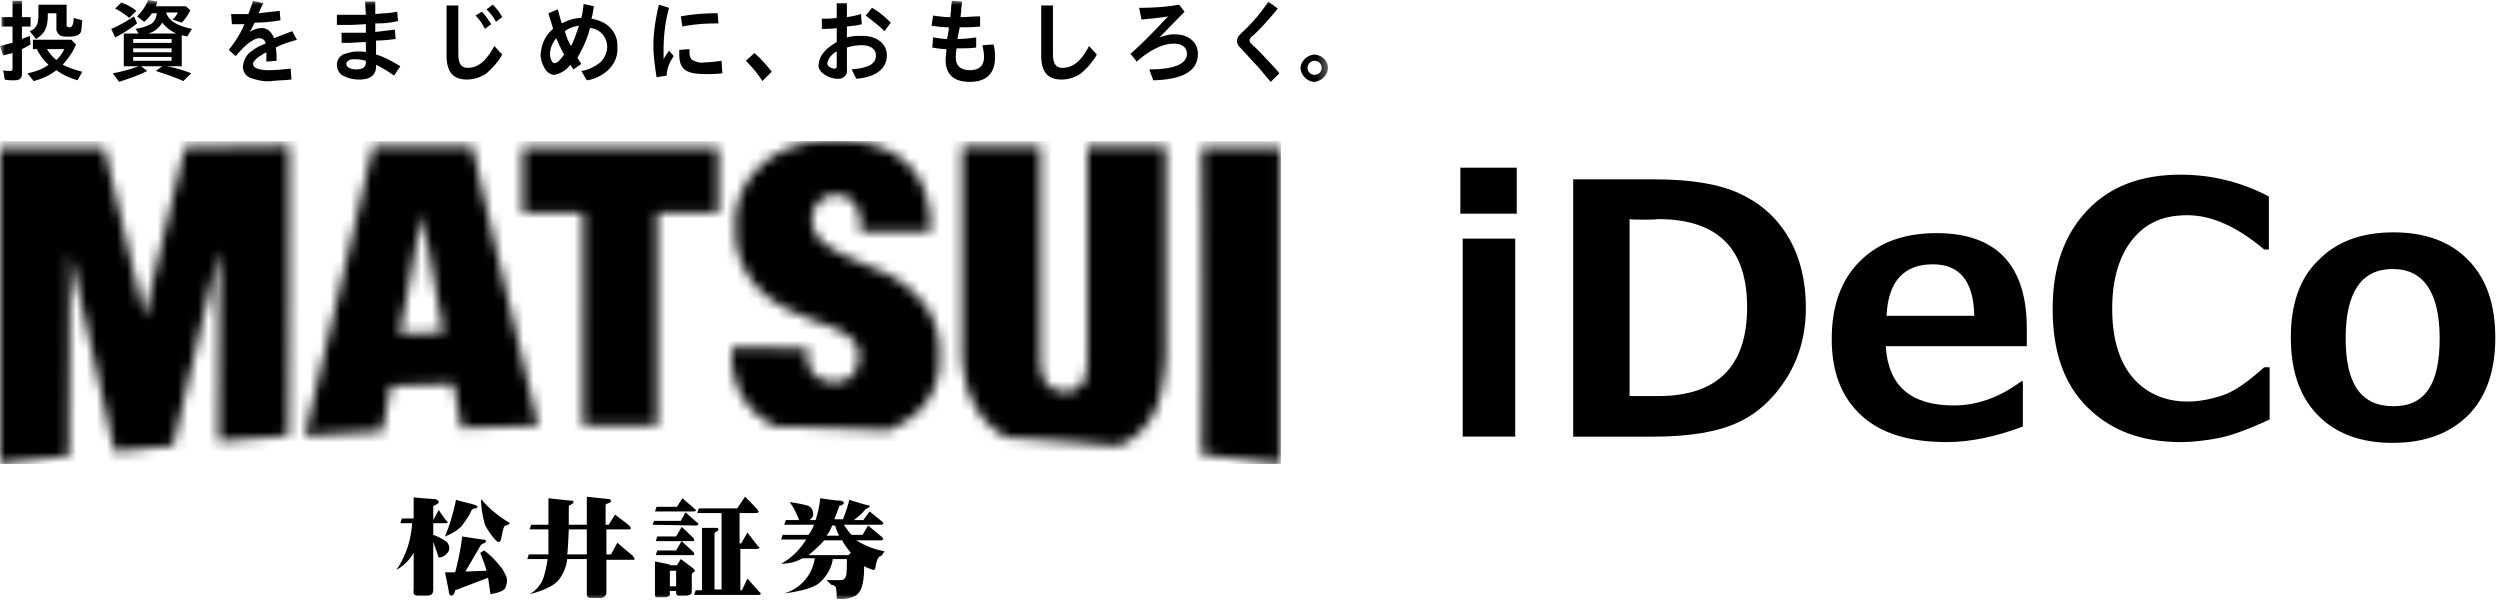
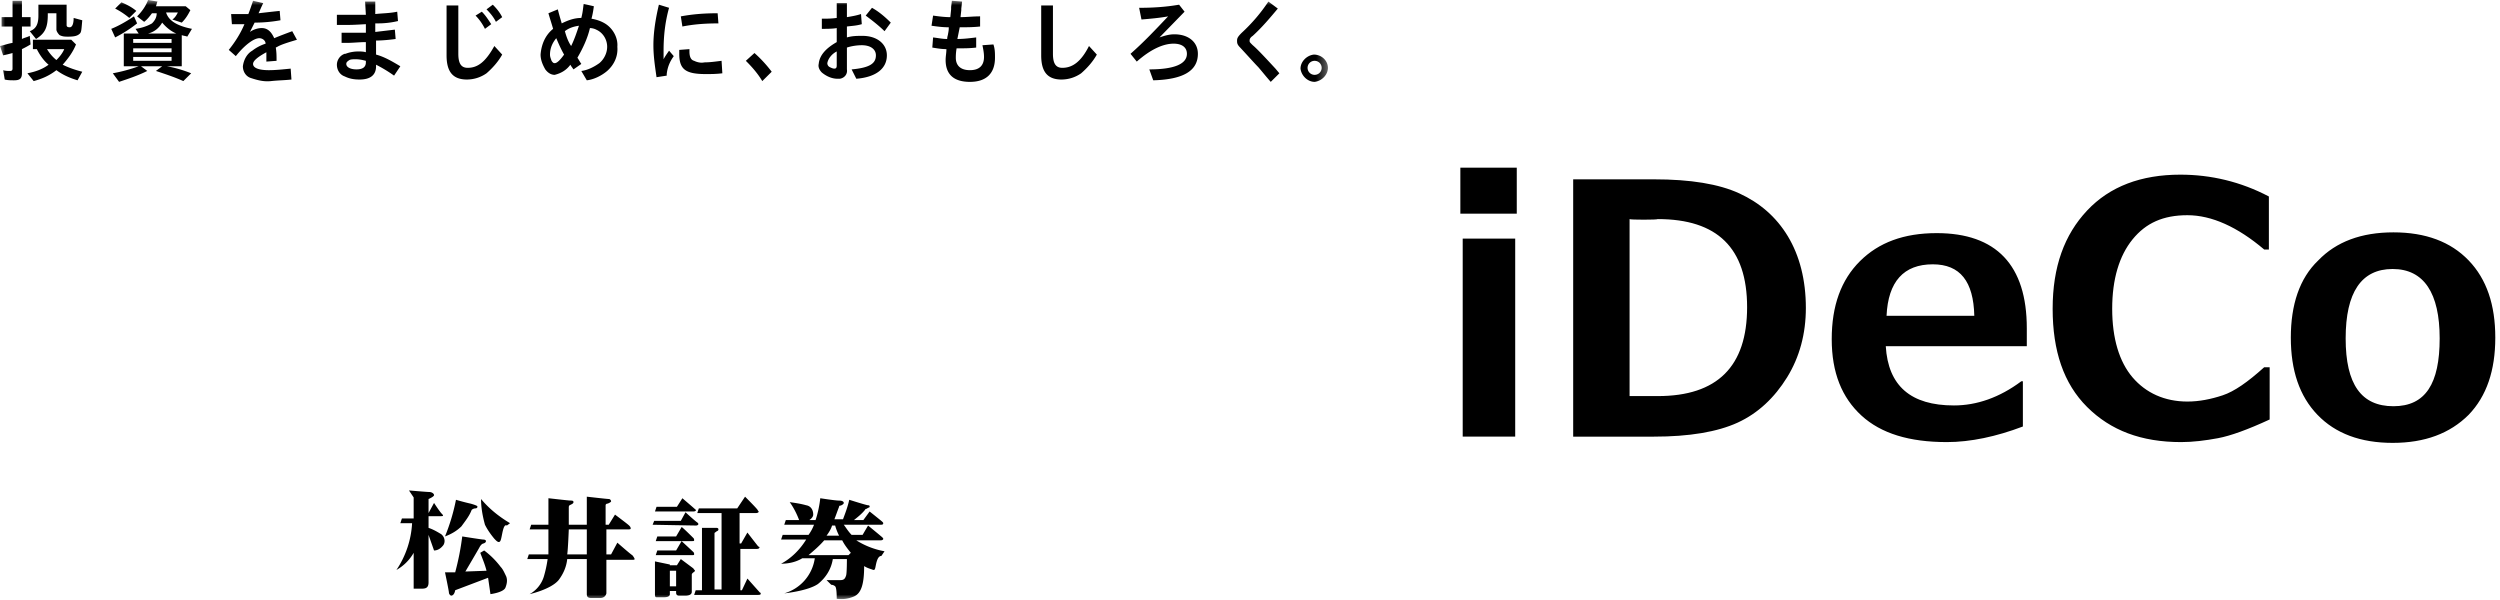
<svg xmlns="http://www.w3.org/2000/svg" width="246" height="59" fill="none">
  <g clip-path="url(#a)">
    <mask id="a" width="131" height="59" x="0" y="0" maskUnits="userSpaceOnUse" style="mask-type:luminance">
      <path fill="#fff" d="M130.671 0H0v59h130.671V0z" />
    </mask>
    <g fill="#000" fill-rule="evenodd" clip-rule="evenodd" mask="url(#a)">
-       <path d="M40.705 48.95v2.07h-1.157l-.154.461h1.156a9.12 9.12 0 01-1.541 4.603 4.469 4.469 0 001.696-1.687v3.529c0 .307-.155.69.462.69h.694c.385 0 .77 0 .77-.614v-4.68l.54 1.535c.386 0 .694-.23.926-.537.23-.384.077-.844-.232-1.074-.385-.23-.77-.46-1.233-.614v-1.15h1.156c.232 0 .386 0 .154-.231-.23-.23-.77-1.074-.77-1.074l-.54.997v-1.38s.54-.231.54-.384c0-.154-.232-.307-.463-.307s-2.004-.154-2.004-.154z" />
+       <path d="M40.705 48.95v2.07h-1.157l-.154.461h1.156a9.12 9.12 0 01-1.541 4.603 4.469 4.469 0 001.696-1.687v3.529h.694c.385 0 .77 0 .77-.614v-4.68l.54 1.535c.386 0 .694-.23.926-.537.23-.384.077-.844-.232-1.074-.385-.23-.77-.46-1.233-.614v-1.15h1.156c.232 0 .386 0 .154-.231-.23-.23-.77-1.074-.77-1.074l-.54.997v-1.38s.54-.231.54-.384c0-.154-.232-.307-.463-.307s-2.004-.154-2.004-.154z" />
      <path d="M44.868 49.18a19.432 19.432 0 01-1.08 3.605c.617-.23 1.157-.537 1.62-.997.385-.537.77-.997 1.002-1.611a.59.59 0 01.385-.154c.154 0 .231-.153.154-.23 0 0-.077-.076-.617-.23-.694-.153-1.464-.384-1.464-.384zm2.467-.077c0 .844.154 1.688.385 2.532.231.46.54.92.925 1.38.154.154.463.538.617.154.154-.384.231-1.688.617-1.458l.308-.23c-1.156-.69-2.081-1.458-2.852-2.378zm-1.85 3.682a25.992 25.992 0 01-.694 3.53h-1.003s.386 1.841.386 1.995c0 .153.154.306.231.306.077 0 .308-.076.386-.537l3.237-1.227.232 1.61s1.233-.153 1.464-.613c.155-.383.232-.767.078-1.15-.155-.308-.309-.691-.54-.921a8.036 8.036 0 00-1.62-1.612l-.385.23c.232.614.463 1.151.617 1.765l-2.081.077s1.31-2.225 1.387-2.378c.078-.154.155-.23.232-.307.077-.077.308-.077.385-.23.077-.154-.077-.23-.231-.23-.154 0-2.082-.308-2.082-.308zm16.728 1.842c-.154-.077-1.465-1.228-1.465-1.228l-.616 1.151h-.463v-2.455h2.005c.23 0 .385 0 .385-.077s0-.153-.154-.307c-.154-.153-1.388-1.074-1.388-1.074l-.617.998h-.308v-1.918c0-.077.077-.154.154-.154s.386-.153.386-.23c0-.077-.077-.23-.231-.23-.155 0-2.159-.23-2.159-.23v2.762h-1.773v-1.688c0-.077 0-.154.077-.23.154-.077.385-.154.385-.307 0-.154-.154-.154-.308-.154s-2.158-.23-2.158-.23v2.609h-1.697l-.154.46h1.85v2.455h-1.927l-.154.46h2.004a11.867 11.867 0 01-.385 1.765 2.985 2.985 0 01-1.388 1.688s2.082-.46 2.853-1.381c.462-.614.77-1.304.848-2.072h1.927v3.376c0 .23 0 .46.463.46h.848c.308 0 .54-.153.616-.46v-3.299h2.39c.309 0 .386 0 .386-.077 0-.076-.155-.306-.232-.383zm-4.471-.077h-1.927c.077-.46.154-2.455.154-2.455h1.773v2.455zm9.405-5.524l-.54.844h-2.004l-.154.46h3.777c.103 0 .18-.025.232-.076.077-.077-.077-.154-.154-.23-.078-.077-1.157-.998-1.157-.998zm.308 1.381l-.462.844h-2.621l-.154.384s4.008.076 4.24.076c.077 0 .154 0 .231-.076.077-.077 0-.154-.077-.23-.154-.077-1.156-.998-1.156-.998zm-.385 1.458l-.54.92h-1.85l-.154.46h3.546c.154 0 .231 0 .231-.076 0-.077 0-.153-.077-.23-.077-.077-1.156-1.151-1.156-1.074zm0 1.38l-.54.921h-1.85l-.154.46h3.546c.154 0 .231 0 .231-.076 0-.077 0-.153-.077-.23a222.43 222.43 0 00-1.156-1.074zm1.156 2.686l-1.233-.92-.385.613h-.694v-.077l-1.465-.306v3.222c0 .153 0 .307.154.307h.694c.154 0 .617 0 .617-.307v-.307h.616v.154c0 .076 0 .306.309.306h.54c.154 0 .693 0 .693-.383v-1.688c0-.051.026-.102.077-.154.077-.076.232-.153.232-.23 0-.077-.078-.077-.155-.23zm-1.696 1.765h-.616V56.16h.616v1.535z" />
      <path d="M69.074 51.941v6.138h-.616l-.154.46h6.244c.154 0 .231 0 .308-.076 0-.077 0-.154-.077-.154-.077-.076-1.233-1.38-1.233-1.38l-.54 1.15h-.154v-4.066h1.542c.154 0 .231 0 .308-.077.077-.076 0-.153-.077-.153-.077-.077-1.08-1.381-1.08-1.381l-.616 1.074h-.154v-2.992h1.619c.102 0 .18-.026.231-.077.077-.077 0-.077-.077-.23-.077-.154-1.234-1.304-1.234-1.304l-.77 1.15h-3.778l-.154.46h2.39v7.52h-.694v-5.525c0-.076.077-.076.154-.153s.231-.077.231-.23c0-.154-.154-.154-.231-.154h-1.388zm15.188 1.228h2.39c.102 0 .18-.025.23-.077.078-.076 0-.153-.077-.23-.077-.077-1.387-1.15-1.387-1.15l-.54.92h-1.08c-.307-.307-.539-.69-.77-.997h3.546c.154 0 .309 0 .309-.077.077-.077 0-.154-.078-.23-.077-.077-1.233-.998-1.233-.998l-.617.844h-.925c.386-.307.771-.614 1.08-.997.077-.154.154-.077.23-.154.078-.076.232-.076.232-.153s0-.153-.154-.153-1.85-.538-1.85-.538c-.154.691-.386 1.305-.617 1.918h-.848c.154-.383.308-.843.463-1.227 0-.153.076-.077.23-.153.155-.077.232-.154.232-.23 0-.077-.077-.23-.463-.23-.385 0-1.85-.231-1.85-.231-.077.69-.231 1.458-.462 2.148h-.617s.385-.23.385-.537c0-.46-.23-.844-.693-.92-.54-.154-1.08-.23-1.62-.307.386.537.695 1.15.926 1.764h-1.31l-.155.46h2.93a4.13 4.13 0 01-.54.998h-2.544l-.154.46h2.467c-.617.998-1.465 1.842-2.467 2.379.694 0 1.464-.154 2.081-.537h1.234a4.214 4.214 0 01-3.007 3.452s2.313-.23 3.315-.92c.77-.614 1.31-1.458 1.465-2.456h1.387s0 1.381-.077 1.612c-.077.23-.154.46-.54.46h-1.387l.463.46a.59.59 0 01.385.154c.103.102.154.511.154 1.227.617.077 1.157 0 1.696-.23.694-.307 1.002-1.15 1.002-2.992.232.153.463.23.694.307.231.076.309.153.386-.077.077-.23.154-1.227.616-1.227l.309-.46a7.727 7.727 0 01-2.776-1.075zm-2.39-1.458h.308c.077.307.231.69.385.998h-1.233c.231-.307.463-.69.54-.998zm1.619 2.916h-3.932c.54-.46 1.08-.92 1.542-1.458h1.773c.231.46.54.844.848 1.228l-.231.23z" />
    </g>
    <mask id="b" width="126" height="33" x="0" y="13" maskUnits="userSpaceOnUse" style="mask-type:luminance">
      <path fill="#fff" d="M118.259 44.73c2.621.306 5.165.613 7.709.92V14.5h-7.709c.077 10.051.077 20.179 0 30.23zM51.42 20.944h5.936V41.89h7.324V20.945h6.013v-6.444H51.42v6.444zm-9.945.307h.078l2.081 11.509c-1.696 0-2.621 0-4.317.076.77-3.913 1.465-7.749 2.158-11.585zM29.99 42.888l7.632-.46c.308-1.688.54-2.762.848-4.45 2.467-.077 3.7-.154 6.167-.154.308 1.688.463 2.609.771 4.297 2.467-.077 5.011-.154 7.555-.23-2.159-9.13-4.394-18.26-6.476-27.467h-9.79c-2.159 9.514-4.472 19.027-6.707 28.464zm64.68-28.387v19.18c-.077 1.611.154 3.3.617 4.834.462 1.227 1.079 2.302 2.004 3.222.54.537 1.08.92 1.773 1.304 3.7.23 7.324.538 10.947.845a6.692 6.692 0 002.004-1.228 7.135 7.135 0 002.005-3.146c.462-1.688.694-3.452.694-5.217V14.424h-7.71v20.715c0 1.381-.231 2.302-.616 2.762-.463.46-1.08.69-1.696.614-.694 0-1.234-.307-1.696-.767-.386-.46-.617-1.381-.617-2.762V14.424h-7.71m-76.474.077c-1.31 5.524-2.698 11.048-3.932 16.572h-.077L10.253 14.5H0v31.15c2.236-.308 4.471-.538 6.784-.768 0-6.368.077-13.273.077-19.641h.077c1.465 6.291 2.93 12.89 4.317 19.18 1.928-.153 3.855-.383 5.782-.536 1.465-6.292 3.007-12.737 4.472-19.028h.077c0 5.985-.077 12.583-.077 18.567 2.235-.153 4.548-.383 6.86-.537.078-9.36.078-19.18.078-28.54l-10.253.153zm56.74 1.764c-1.774 1.535-2.699 3.836-2.545 6.138a7.937 7.937 0 00.848 3.99 8.317 8.317 0 002.159 2.685c.925.767 1.927 1.304 3.006 1.765.925.383 1.928.843 2.93 1.15.848.307 1.619.69 2.313 1.228.54.384.848 1.074.848 1.765a2.518 2.518 0 01-.617 1.918c-.463.46-1.157.767-1.85.69a2.77 2.77 0 01-1.85-.69c-.54-.537-.771-1.228-.694-1.995v-.614c-3.007-.077-4.472-.077-7.478-.077v.921c0 1.15.308 2.302.77 3.376.463.92 1.08 1.764 1.928 2.455.54.384 1.08.767 1.619.997 3.7.077 7.4.23 11.101.384.694-.307 1.388-.69 2.082-1.15 2.004-1.382 3.083-3.684 2.93-6.139a8.347 8.347 0 00-.849-4.143c-.617-1.074-1.465-1.995-2.39-2.762-.925-.69-1.927-1.304-3.006-1.688-1.08-.46-2.082-.844-3.007-1.304-.848-.384-1.619-.844-2.313-1.458-.616-.537-1.002-1.38-.925-2.225 0-.613.231-1.15.617-1.534.462-.537 1.156-.844 1.85-.767.694 0 1.31.383 1.696.92.386.614.617 1.305.54 1.995v.69h6.938c0-3.068-.77-5.216-2.313-6.674-1.541-1.458-3.7-2.302-7.015-2.302-3.315 0-5.705.92-7.324 2.455z" />
    </mask>
    <g mask="url(#b)">
-       <path fill="url(#d)" d="M0 13.887h126.045V45.65H0V13.887z" />
-     </g>
+       </g>
    <mask id="c" width="131" height="59" x="0" y="0" maskUnits="userSpaceOnUse" style="mask-type:luminance">
      <path fill="#fff" d="M130.671 0H0v59h130.671V0z" />
    </mask>
    <g mask="url(#c)">
      <path fill="#000" d="M1.233.077h.926v1.61h.848v.922h-.848v1.227c.308-.153.462-.153.77-.307l.078.844c-.386.23-.54.307-.848.46v2.379c0 .537-.232.69-.771.69-.309 0-.617 0-.925-.076l-.155-.92c.232.076.463.076.694.076.154 0 .231-.077.231-.23V5.217c-.54.154-.616.154-.925.23L0 4.527c.385-.077.77-.23 1.233-.307V2.609H.154v-.921h1.08V.077zm6.4 7.825c-.772-.23-1.466-.537-2.082-.997-.694.537-1.388.844-2.236 1.074l-.617-.767c.771-.153 1.465-.384 2.082-.844-.463-.384-.848-.92-1.157-1.534h-.385v-.921h3.777l.463.46c-.308.767-.771 1.381-1.31 1.995.616.307 1.31.537 1.927.69l-.463.844zm-1.08-5.447c0 .154.077.23.308.23.231 0 .386-.307.386-.92l.848.23c-.077.844-.077 1.15-.232 1.304-.23.23-.54.307-1.156.307-.308 0-.54 0-.848-.153-.154-.154-.308-.384-.308-.538v-1.61h-.848v.153c0 1.304-.309 1.841-1.157 2.378L2.93 3.07c.617-.23.849-.69.849-1.535V.46h2.775v1.995zM4.626 4.834c.23.383.54.767.925 1.074.308-.307.616-.69.77-1.074H4.627zm6.321-1.995c.771-.307 1.542-.767 2.236-1.228l.308.69a12.85 12.85 0 01-2.159 1.382l-.385-.844zm2.39 0c.54-.077 1.08-.23 1.619-.537.308-.307.462-.614.462-.998h-.462c-.231.307-.463.614-.771.844l-.694-.537c.463-.46.848-.997 1.08-1.611l.925.153c-.078.154-.078.307-.155.46h2.93l.462.384c-.231.46-.462.844-.848 1.228l-.925-.307c.232-.153.386-.384.54-.69h-1.157c.232.767 1.003 1.304 2.544 1.61l-.462.768c-.154-.077-.386-.077-.54-.153V6.52h-1.464c.848.154 1.619.384 2.39.691l-.771.767c-.848-.383-1.774-.69-2.699-.997l.617-.46h-2.082l.617.46c-.925.46-1.85.767-2.775 1.074l-.617-.844a15.67 15.67 0 002.544-.69h-1.464V3.298h1.464l-.308-.46zm-.617-1.074a7.246 7.246 0 00-1.388-.921L11.95.23c.54.23 1.002.46 1.465.844l-.694.69zm.386 2.455h3.777v-.384h-3.777v.384zm3.777.537h-3.777v.383h3.777v-.383zm0 .844h-3.777v.383h3.777v-.383zm.463-2.302c-.54-.23-1.003-.614-1.388-1.074-.308.537-.77.92-1.388 1.074h2.776zm5.396-1.918h1.696c.154-.384.309-.844.463-1.304l1.002.23c-.231.46-.308.69-.463.997.694-.076 1.31-.153 2.082-.23l.077.92a14.21 14.21 0 01-2.544.231l-.463.92c.309-.23.771-.383 1.157-.383.54 0 .925.307 1.233.997.54-.23 1.157-.46 1.773-.69l.463.844c-.771.23-1.542.46-1.927.69l-.155.077c.077.46.077.844.077 1.304l-1.002.077v-.92c-.848.46-1.31.843-1.31 1.15 0 .384.54.614 1.541.614.694 0 1.388-.077 2.16-.153l.076 1.074c-.694.076-1.31.076-2.004.153s-1.31-.077-2.005-.307c-.462-.153-.77-.613-.77-1.15.077-.614.385-1.228.925-1.535a4.292 4.292 0 011.31-.69c0-.307-.308-.538-.617-.538-.54 0-1.464.69-2.312 1.765l-.694-.614c.617-.767 1.156-1.61 1.542-2.532h-1.234l-.077-.997zM35.925.153h1.002v1.228c.694-.077 1.465-.077 2.159-.23l.077.92a8.44 8.44 0 01-2.005.23h-.231v.845c.617-.077 1.31-.154 1.927-.23l.077.92c-.54.077-1.31.154-1.927.154v1.38c.848.23 1.619.691 2.39 1.151l-.617.921a13.595 13.595 0 00-1.773-1.074v.153c0 .844-.54 1.305-1.619 1.305-.54 0-1.002-.077-1.465-.307-.462-.154-.77-.614-.77-1.151 0-.46.308-.92.77-1.074h.078c.385-.154.848-.23 1.233-.23.231 0 .54 0 .77.076v-.997c-.616 0-1.31.077-1.85.077h-.539v-.998h2.39v-.844c-1.31.077-1.465.077-2.313.077h-.54v-.997h2.853L35.925.153zm.077 5.831c-.309-.076-.617-.153-1.002-.153-.232 0-.463 0-.617.077-.231.153-.308.23-.308.383 0 .307.385.537 1.002.537s.925-.23.925-.69v-.154zM45.099.537v4.757c0 .997.308 1.38.925 1.38 1.002 0 1.773-.613 2.62-2.147l.772.844c-.386.69-.925 1.304-1.542 1.841a3.384 3.384 0 01-1.927.614c-1.388 0-2.005-.767-2.005-2.379V.537H45.1zm2.62 2.302c-.23-.46-.539-.92-.924-1.305l.616-.383c.386.383.617.767.926 1.227l-.617.46zm1.08-.69c-.231-.461-.54-.845-.925-1.228l.617-.46c.385.383.694.767.925 1.227l-.617.46zm7.632 4.68c-.154-.23-.231-.308-.308-.461-.386.537-.925.844-1.542.997-.385 0-.694-.23-.925-.537-.309-.537-.463-.997-.463-1.457.078-.998.463-1.918 1.234-2.532-.154-.537-.309-.998-.463-1.535l.925-.383c.155.613.232.844.386 1.38.617-.306 1.233-.536 1.927-.536.154-.614.154-.844.231-1.381l1.003.23c-.078.614-.155.92-.232 1.227.463.077.925.23 1.31.46.772.461 1.311 1.382 1.234 2.302.078.921-.308 1.765-1.002 2.379-.54.46-1.31.844-2.004.92l-.54-.92c.617-.077 1.234-.384 1.773-.767.463-.384.771-.998.771-1.612 0-.69-.385-1.38-1.08-1.688a1.458 1.458 0 00-.616-.153c-.231.997-.694 1.995-1.233 2.916.154.23.23.383.385.613l-.77.537zm-1.85-.614c.231 0 .54-.307.925-.844-.308-.537-.54-1.075-.77-1.612-.386.46-.617.998-.617 1.612 0 .23.077.383.154.613.154.23.23.23.308.23zM56.2 4.527c.308-.614.54-1.305.77-1.995-.539.077-1.001.23-1.387.537.154.537.309.997.617 1.458zm8.403 3.069c-.154-1.075-.308-2.072-.308-3.146 0-1.304.23-2.685.54-3.99l1.001.307c-.385 1.381-.54 2.762-.54 4.22v.844c.155-.307.386-.614.54-.844l.463.537c-.386.537-.617 1.074-.694 1.765v.153l-1.002.154zm6.476-.384c-.617.077-1.157.077-1.62.077-2.004 0-2.62-.46-2.62-1.995V4.91l1.002-.076v.23c0 .537.154.844.462.92.309.154.694.23 1.002.154.54 0 1.08-.077 1.697-.154l.077 1.228zm-4.086-5.6c1.233-.231 2.39-.308 3.623-.308l.077.998c-1.233 0-2.39.076-3.546.307l-.154-.998zm8.017 6.367c-.462-.767-1.002-1.38-1.619-1.995l.848-.767a12.653 12.653 0 011.696 1.842l-.925.92zM82.334.307h1.002v1.38c.463-.076.925-.153 1.388-.306l.077.997c-.54.154-.848.154-1.465.23v1.075c.54-.154 1.002-.154 1.542-.154 1.388 0 2.39.767 2.39 1.918 0 1.305-1.08 2.149-3.007 2.302l-.462-.92c1.696-.154 2.39-.538 2.39-1.382 0-.613-.54-.997-1.388-.997-.463 0-1.002.077-1.465.23v2.148c.077.46-.231.844-.694.921h-.23c-.54 0-1.08-.23-1.543-.614-.23-.23-.385-.537-.308-.844.077-.844.694-1.534 1.773-2.148V2.762c-.385.077-1.08.077-1.465.077V1.84c.463 0 .925 0 1.465-.076V.307zm0 4.757c-.463.23-.848.69-.925 1.15 0 .154.077.307.231.384.154.077.309.154.463.154.154 0 .231-.077.231-.307V5.064zm4.703-1.995c-.54-.537-1.234-1.074-1.85-1.535l.616-.767c.694.384 1.31.92 1.85 1.458l-.616.844zm7.17.767c.616 0 1.233-.077 1.85-.153v.997c-.617.077-1.234.077-1.85.077h-.078c-.077.46-.077.767-.077.92 0 .768.463 1.228 1.388 1.228.925 0 1.387-.46 1.387-1.304 0-.384-.077-.767-.154-1.151l1.08-.077c.154.46.154.844.154 1.304 0 1.535-.848 2.379-2.467 2.379-1.62 0-2.39-.767-2.39-2.148 0-.384.077-.69.077-1.074-.463 0-.925-.077-1.388-.154l.077-.997c.617.076.925.153 1.388.153 0-.23.077-.383.077-.46.051-.256.077-.435.077-.537v-.154c-.617 0-1.156-.076-1.696-.153l.154-.998c.54.077 1.157.154 1.696.154L93.59.92V.69l.077-.614 1.002.076-.077.691v.153l-.077.69c.616 0 1.233-.076 1.927-.076v.998c-.694.076-1.31.076-2.004.076l-.232 1.151zM103.61.537v4.757c0 .997.309 1.38.926 1.38 1.002 0 1.85-.613 2.621-2.147l.771.844c-.386.69-.926 1.304-1.542 1.841a3.387 3.387 0 01-1.928.614c-1.387 0-2.004-.767-2.004-2.379V.537h1.156zm10.485 3.146c.462-.154.925-.307 1.465-.307 1.387 0 2.312.767 2.312 1.918 0 1.688-1.464 2.532-4.394 2.608l-.385-1.074c2.467 0 3.7-.537 3.7-1.534 0-.614-.462-.998-1.31-.998-1.003 0-2.236.538-3.624 1.765l-.616-.767c1.31-1.151 2.466-2.379 3.7-3.683-.848.154-1.696.23-2.621.307l-.231-1.15c1.31 0 2.621-.077 3.931-.308l.54.69-2.467 2.533zm10.947 4.373c-.54-.614-.771-.92-1.234-1.458-.308-.307-.848-.92-1.773-1.918-.308-.307-.308-.46-.308-.69 0-.23.077-.384.463-.768a16.76 16.76 0 002.621-3.069l.925.691c-.771.92-1.542 1.841-2.467 2.685-.231.154-.309.307-.309.46 0 .154 0 .154.309.46.462.385 1.31 1.305 2.235 2.303l.386.46-.848.844zm5.628-1.381c0 .69-.617 1.304-1.311 1.38-.694 0-1.31-.613-1.388-1.303 0-.69.617-1.305 1.311-1.381.771 0 1.388.613 1.388 1.304zm-2.005 0c0 .384.309.69.694.69a.69.69 0 00.694-.69.69.69 0 00-.694-.69.69.69 0 00-.694.69z" />
    </g>
    <path fill="color(display-p3 .447 .443 .443)" d="M149.25 21.022h-5.551v-4.526h5.551v4.526zm-.154 21.943h-5.166V23.477h5.166v19.488zm5.705 0V17.646h7.94c3.623 0 6.399.46 8.403 1.381 2.004.921 3.623 2.302 4.78 4.22 1.156 1.918 1.773 4.297 1.773 7.059 0 2.532-.617 4.833-1.85 6.828-1.234 1.995-2.853 3.53-4.857 4.45-2.005.92-4.78 1.381-8.249 1.381h-7.94zm5.55-21.406v17.416h2.775c5.859 0 8.789-2.915 8.789-8.746 0-5.83-2.93-8.67-8.789-8.67 0 .077-2.775.077-2.775 0zm39.086 12.506H185.56c.231 3.913 2.467 5.831 6.707 5.831 2.236 0 4.471-.767 6.63-2.378h.154v4.45c-2.621.997-5.165 1.534-7.478 1.534-3.7 0-6.475-.844-8.403-2.608-1.927-1.765-2.929-4.22-2.929-7.52 0-3.298.925-5.83 2.775-7.672 1.85-1.84 4.317-2.762 7.555-2.762 5.859 0 8.866 3.146 8.866 9.36v1.765zm-5.166-2.992c-.077-3.376-1.387-5.064-4.085-5.064-2.853 0-4.395 1.688-4.549 5.064h8.634zm29.064 10.204c-2.158.998-3.854 1.611-5.088 1.841-1.233.23-2.467.384-3.623.384-3.932 0-6.938-1.15-9.251-3.453-2.313-2.301-3.392-5.524-3.392-9.667s1.156-7.288 3.392-9.667c2.235-2.378 5.319-3.529 9.174-3.529 3.006 0 5.936.69 8.711 2.148v5.217h-.462c-2.622-2.224-5.166-3.375-7.555-3.375-2.39 0-4.086.767-5.397 2.378-1.31 1.611-2.004 3.913-2.004 6.828 0 2.916.694 5.218 2.004 6.752 1.311 1.535 3.161 2.378 5.397 2.378 1.156 0 2.312-.23 3.469-.613 1.156-.384 2.467-1.305 4.086-2.762h.539v5.14zm12.103 2.302c-3.16 0-5.627-.92-7.4-2.762-1.773-1.841-2.621-4.373-2.621-7.596 0-3.222.848-5.83 2.698-7.595 1.773-1.842 4.24-2.762 7.401-2.762 3.16 0 5.627.92 7.4 2.762 1.773 1.841 2.621 4.373 2.621 7.595 0 3.223-.848 5.755-2.621 7.596-1.85 1.841-4.317 2.762-7.478 2.762zm0-17.11c-3.083 0-4.625 2.302-4.625 6.83 0 4.526 1.542 6.674 4.703 6.674 3.16 0 4.548-2.225 4.548-6.675 0-4.45-1.542-6.828-4.626-6.828z" />
  </g>
  <defs>
    <linearGradient id="d" x1="63.348" x2="63.348" y1="12.59" y2="44.353" gradientUnits="userSpaceOnUse">
      <stop stop-color="color(display-p3 0 .588 .51)" />
      <stop offset=".29" stop-color="color(display-p3 .012 .569 .494)" />
      <stop offset=".59" stop-color="color(display-p3 .055 .522 .455)" />
      <stop offset=".89" stop-color="color(display-p3 .129 .439 .388)" />
      <stop offset="1" stop-color="color(display-p3 .165 .404 .361)" />
    </linearGradient>
    <clipPath id="a">
      <path fill="#fff" d="M0 0h246v59H0z" />
    </clipPath>
  </defs>
</svg>